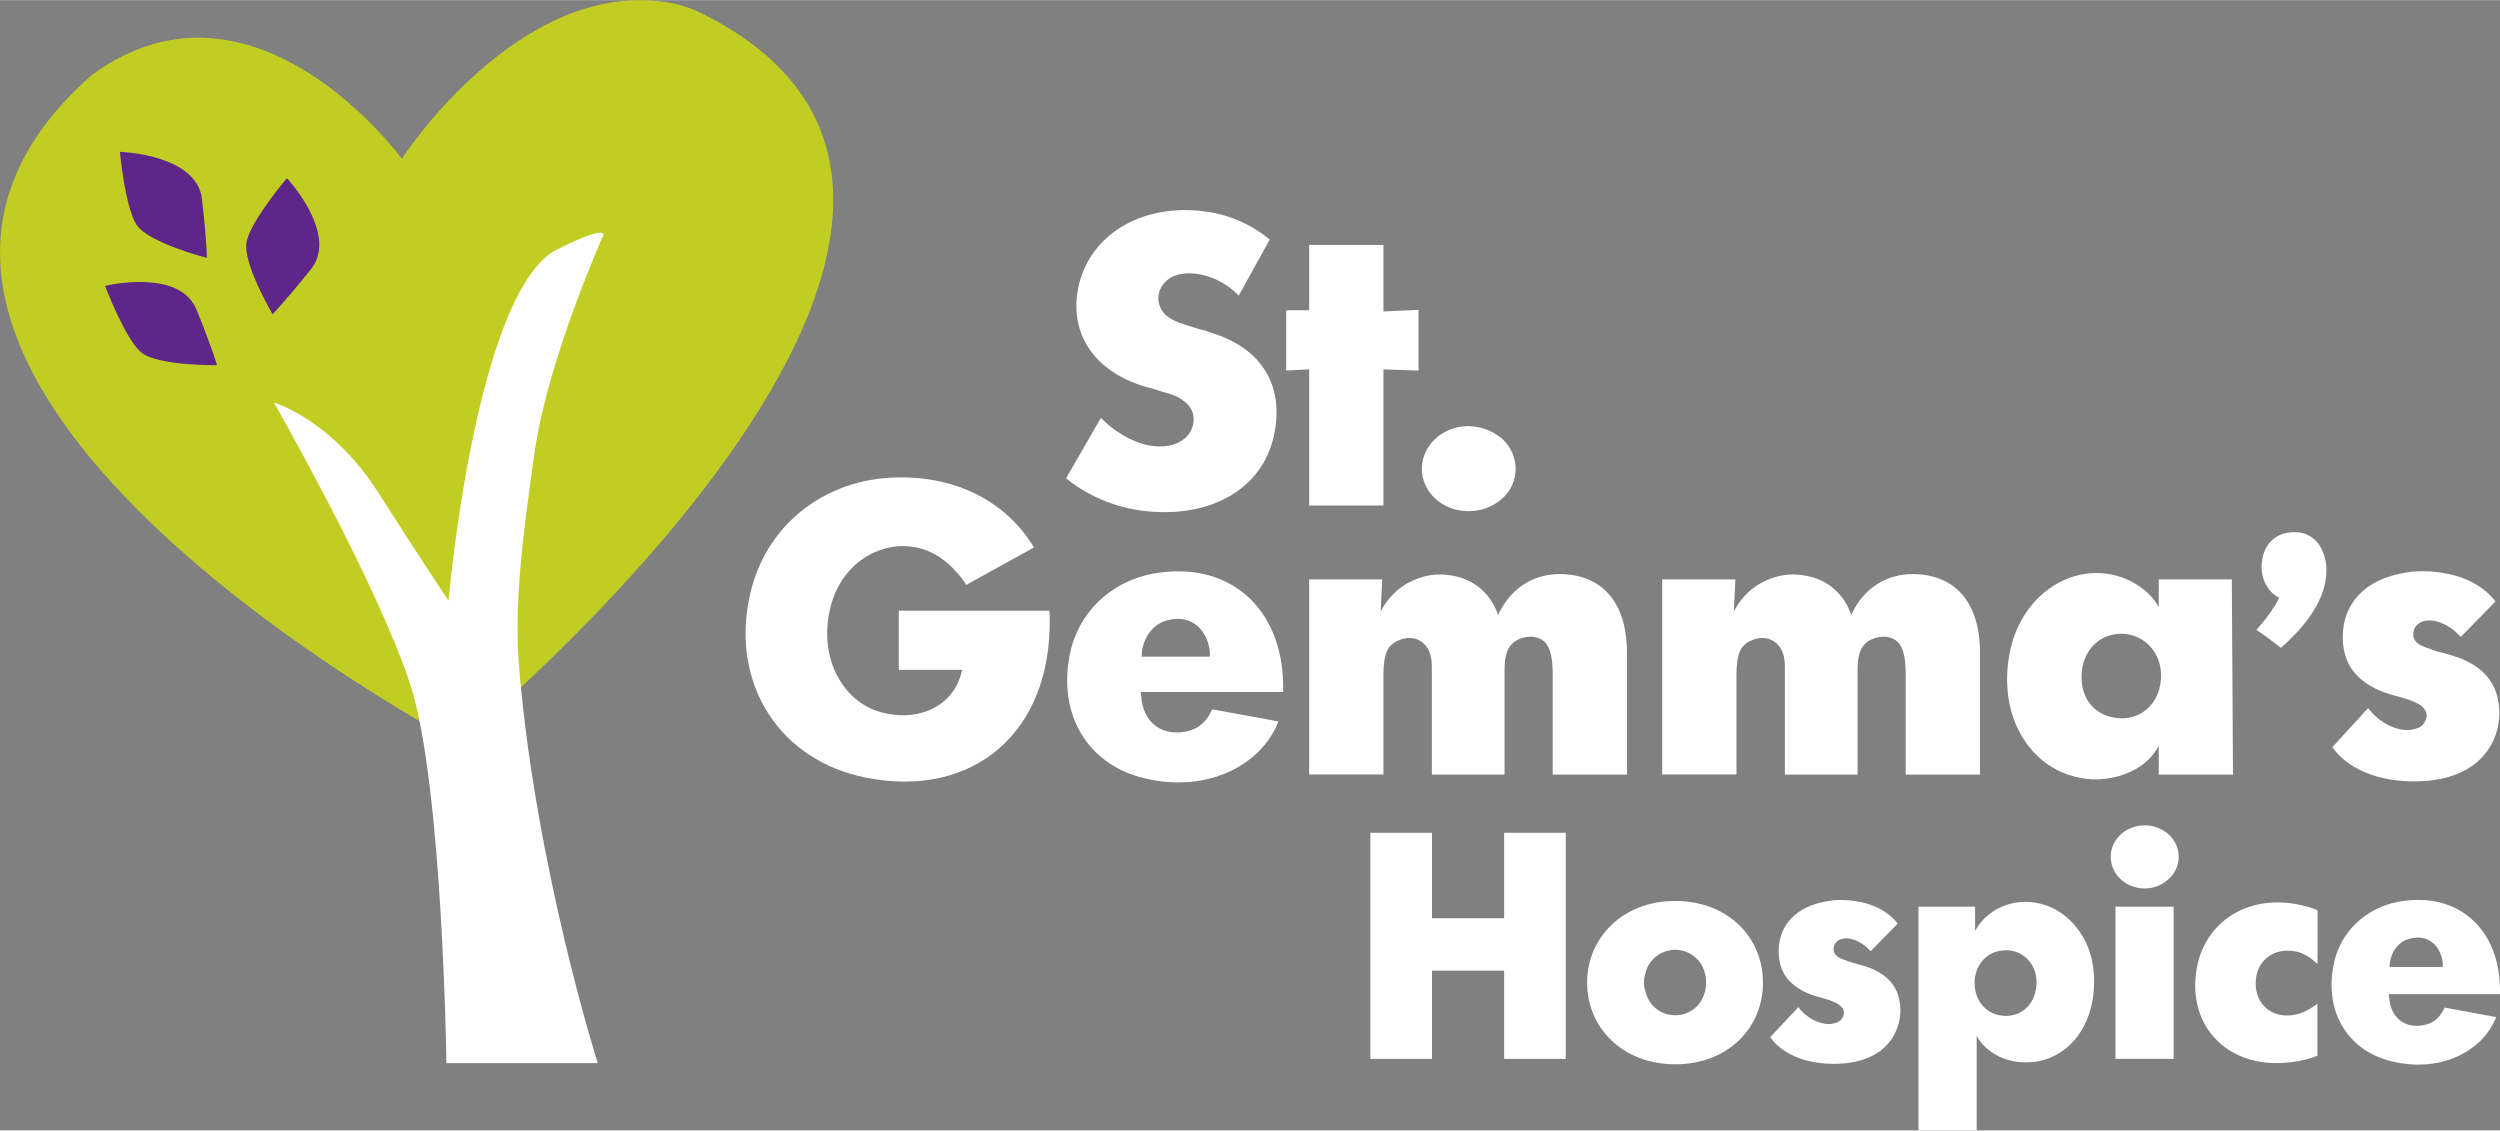
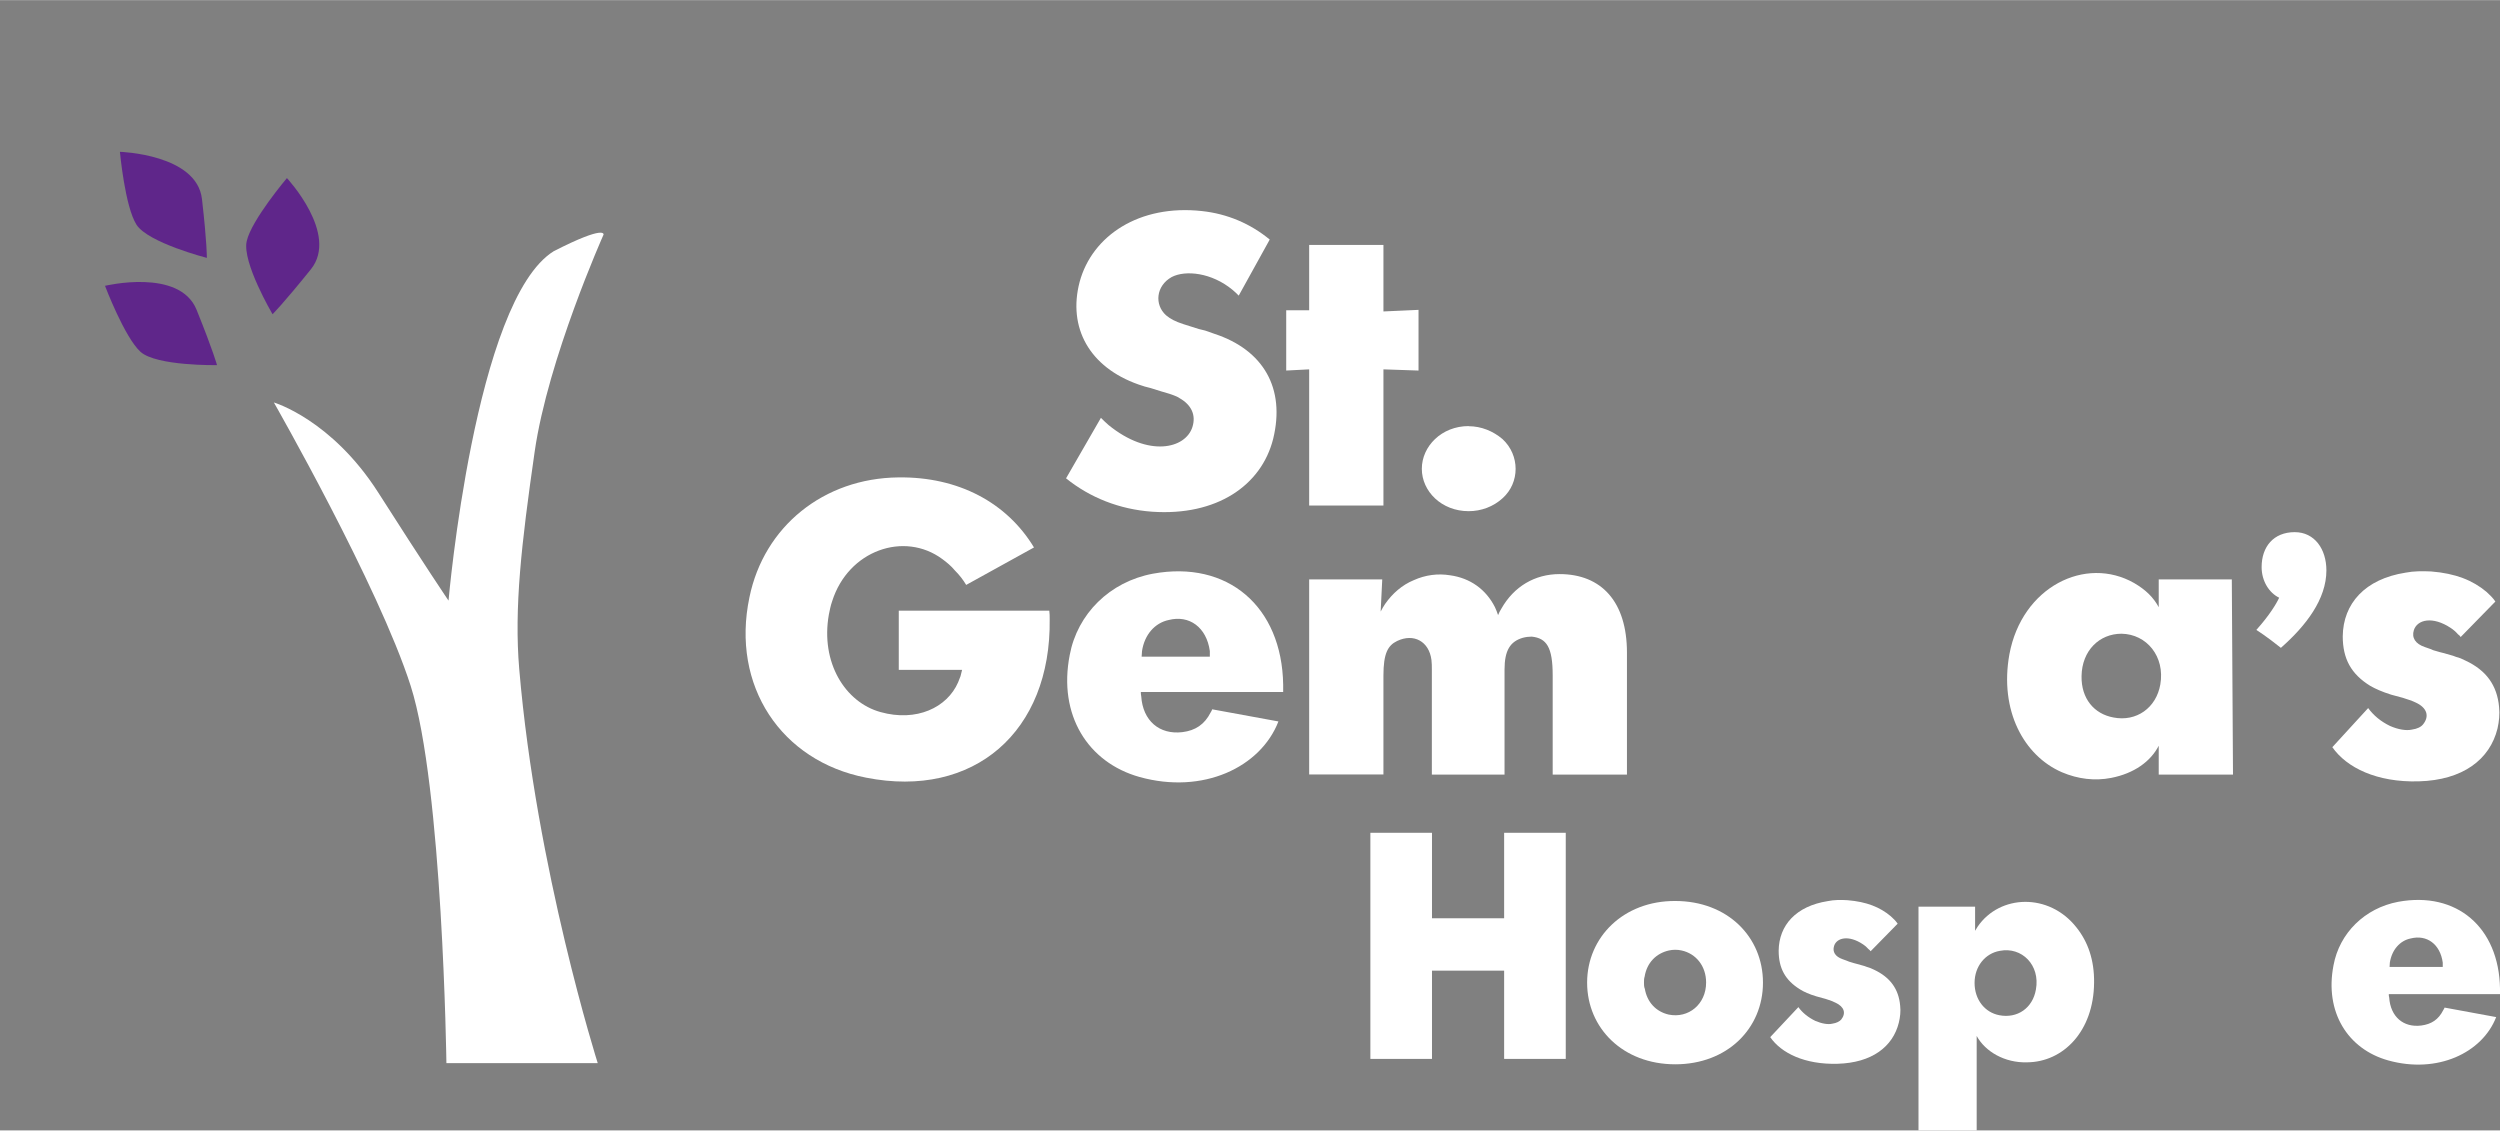
<svg xmlns="http://www.w3.org/2000/svg" id="Layer_1" width="66.85mm" height="30.23mm" viewBox="0 0 189.51 85.68">
  <rect x="0" y="0" width="189.51" height="85.68" fill="#808080" stroke="none" />
  <defs>
    <style>.cls-1{fill:#fff;}.cls-2{fill:#c1cd23;}.cls-3{fill:#5f268a;}</style>
  </defs>
-   <path class="cls-2" d="M30.46,12.03S39.28-1.65,50.61.17c.92.15,1.81.44,2.64.86,30.29,15.16-18.51,55.28-18.51,55.28,0,0-53.43-28.14-27.76-50.65,12.31-8.96,23.49,6.38,23.49,6.38" />
  <path class="cls-3" d="M9.1,11.5s5.82.18,6.21,3.58c.39,3.4.37,4.46.37,4.46,0,0-4.44-1.14-5.33-2.51-.88-1.37-1.26-5.53-1.26-5.53" />
  <path class="cls-3" d="M21.74,13.48s3.97,4.25,1.83,6.92c-2.15,2.67-2.91,3.41-2.91,3.41,0,0-2.32-3.94-1.96-5.53.35-1.6,3.05-4.79,3.05-4.79" />
  <path class="cls-3" d="M7.95,21.66s5.66-1.37,6.95,1.81c1.28,3.17,1.55,4.2,1.55,4.2,0,0-4.59.08-5.8-1.01-1.21-1.1-2.69-5-2.69-5" />
  <polygon class="cls-1" points="103.88 63.12 108.55 63.12 108.55 69.6 114.02 69.6 114.02 63.12 118.69 63.12 118.69 80.26 114.02 80.26 114.02 73.57 108.55 73.57 108.55 80.26 103.88 80.26 103.88 63.12" />
  <path class="cls-1" d="M126.99,68.29c3.96,0,6.65,2.72,6.65,6.19s-2.7,6.19-6.65,6.19-6.68-2.73-6.68-6.19,2.77-6.21,6.68-6.19M124.68,74.92c.17,1.05.86,1.76,1.81,1.98,1.5.31,2.84-.78,2.84-2.43,0-1.24-.76-2.19-1.86-2.43-.31-.07-.64-.07-.96,0-.97.22-1.67.93-1.84,1.98-.05.14-.05.31-.05.45s0,.29.05.45" />
  <path class="cls-1" d="M136.32,76.33c.31.43.74.78,1.29,1.05.5.21.96.29,1.29.21.33-.05.54-.17.67-.31.38-.48.24-.97-.43-1.28-.1-.05-.17-.07-.26-.12l-.29-.1-.21-.07-.69-.19c-.54-.16-.96-.35-1.24-.53-1.12-.69-1.62-1.6-1.62-2.93.02-1.93,1.31-3.38,3.72-3.76.48-.1.98-.1,1.5-.07,1.45.12,2.46.53,3.27,1.21.19.17.38.35.53.57l-2.05,2.09c-.05-.07-.1-.12-.17-.17-.12-.14-.26-.26-.4-.35-1.1-.74-2.01-.5-2.2.12-.14.45.1.81.64,1l.33.12.17.07.4.12.19.05.57.16.19.07c.19.05.36.12.54.21,1.21.57,1.87,1.45,1.98,2.73.05.43,0,.86-.1,1.28-.45,1.83-2.05,3.05-4.65,3.12-2.48.07-4.27-.81-5.1-2.02l2.14-2.28Z" />
  <path class="cls-1" d="M145.43,68.72h4.29v1.83c.07-.1.12-.21.19-.31,1.67-2.45,5.41-2.59,7.49.05.88,1.1,1.36,2.48,1.34,4.19-.03,3.69-2.34,6.02-5.08,6.04-1.69.05-3.17-.81-3.82-2v7.16h-4.41v-16.96ZM151.56,76.95c1.36.26,2.53-.54,2.77-1.95.34-1.85-1.07-3.26-2.74-2.93-1.1.19-1.91,1.17-1.91,2.43s.77,2.24,1.88,2.45" />
-   <path class="cls-1" d="M162.58,62.55c.69,0,1.34.26,1.84.72.98.9.98,2.43,0,3.33-.5.48-1.15.74-1.84.74-1.48,0-2.58-1.12-2.58-2.4s1.1-2.38,2.58-2.38M160.36,68.72h4.41v11.54h-4.41v-11.54Z" />
-   <path class="cls-1" d="M175.67,73.05c-.1-.07-.17-.14-.26-.21-.48-.43-1-.67-1.48-.74-1.67-.29-2.96.81-2.94,2.45,0,.69.24,1.28.62,1.69.83.91,2.38,1.02,3.75.05.09-.07.21-.14.31-.21v3.95c-.12.02-.24.07-.36.12-.72.24-1.39.35-2.05.4-4.56.38-7.59-2.97-6.7-7.35.72-3.45,3.99-5.52,7.99-4.57.17.05.35.1.53.14l.29.1.31.12v4.07Z" />
  <path class="cls-1" d="M181.08,75.35c0,.1,0,.17.03.26.1,1.45,1.07,2.29,2.43,2.12.77-.1,1.31-.45,1.67-1.17.05-.07.07-.12.1-.19l3.91.72c-1.05,2.71-4.46,4.33-8.2,3.28-3.05-.86-4.82-3.66-4.13-7.21.45-2.43,2.36-4.33,4.91-4.81,4.42-.81,7.63,1.93,7.71,6.57v.43h-8.43ZM185.17,73.29v-.33c-.19-1.4-1.21-2.14-2.43-1.83-.81.16-1.43.86-1.58,1.83,0,.12-.02.24-.02.33h4.04Z" />
  <path class="cls-1" d="M83.45,31.66c.18.18.37.37.58.55,3.03,2.47,5.84,1.8,6.36.15.28-.89-.06-1.67-.98-2.19-.12-.09-.28-.15-.43-.21l-.34-.12-.61-.18-.8-.25-.46-.12c-.15-.06-.31-.09-.46-.15-3.73-1.31-5.38-4.31-4.47-7.78.95-3.51,4.53-5.89,9.27-5.37,1.93.21,3.67.95,5.14,2.16l-2.35,4.25c-.15-.15-.31-.31-.46-.43-1.59-1.32-3.58-1.52-4.62-.98-1.2.67-1.32,2.1-.43,2.9.34.28.67.46,1.31.67l1.17.37.49.12.71.25c3.7,1.22,5.38,4.12,4.44,7.96-.89,3.54-4.29,5.86-9.18,5.52-2.48-.18-4.71-1.07-6.52-2.53l2.64-4.58Z" />
  <polygon class="cls-1" points="97.5 23.51 99.24 23.51 99.24 18.56 104.87 18.56 104.87 23.6 107.53 23.48 107.53 28.08 104.87 27.99 104.87 38.31 99.24 38.31 99.24 27.99 97.5 28.08 97.5 23.51" />
  <path class="cls-1" d="M111.33,32.3c.95,0,1.86.37,2.57.98,1.32,1.22,1.32,3.3,0,4.48-.7.64-1.62.98-2.57.98-2.05,0-3.55-1.5-3.55-3.21s1.5-3.24,3.55-3.24" />
  <path class="cls-1" d="M73.24,44.33c-.22-.37-.49-.73-.86-1.1-.28-.34-.61-.61-.95-.86-2.88-2.13-7.13-.67-8.35,3.2-.12.34-.18.67-.25,1.01-.64,3.63,1.23,6.65,3.92,7.39,2.72.76,5.05-.34,5.88-2.26.06-.15.12-.31.18-.46l.06-.24.06-.24h-4.8v-4.49h11.41c.03.21.03.43.03.64.12,8.54-5.75,13.64-13.92,12.02-6.43-1.25-10.25-6.96-8.84-13.67,1.1-5.37,5.63-9.03,11.29-9.09,4.56-.06,8.23,1.92,10.28,5.31l-5.14,2.84Z" />
  <path class="cls-1" d="M86.48,52.43c0,.12,0,.21.03.34.12,1.86,1.38,2.93,3.12,2.72.98-.12,1.68-.58,2.14-1.49.06-.09.09-.15.12-.24l5.02.92c-1.35,3.48-5.72,5.55-10.53,4.21-3.92-1.1-6.18-4.7-5.29-9.25.58-3.11,3.03-5.55,6.3-6.16,5.66-1.04,9.79,2.47,9.88,8.42v.55h-10.8ZM91.71,49.77v-.43c-.25-1.8-1.56-2.75-3.12-2.35-1.04.22-1.83,1.1-2.02,2.35,0,.15-.03.31-.03.43h5.17Z" />
  <path class="cls-1" d="M99.24,43.91h5.54l-.12,2.44c.09-.18.22-.4.34-.58.55-.79,1.29-1.44,2.17-1.8.89-.4,1.83-.52,2.75-.37,1.53.21,2.72,1.07,3.4,2.41.09.21.18.4.24.61.06-.15.15-.34.25-.49.95-1.68,2.54-2.62,4.41-2.62,3.18,0,5.11,2.1,5.11,5.95v9.25h-5.63v-7.53c0-2.13-.46-2.81-1.59-2.93-.22,0-.46.03-.68.09-.95.28-1.38.95-1.38,2.41v7.96h-5.51v-7.96c0-.24,0-.49-.03-.73-.18-1.41-1.34-2.04-2.6-1.44-.71.34-1.04.95-1.04,2.62v7.5h-5.63v-14.79Z" />
-   <path class="cls-1" d="M126.01,43.91h5.54l-.12,2.44c.09-.18.22-.4.34-.58.55-.79,1.29-1.44,2.17-1.8.89-.4,1.83-.52,2.75-.37,1.53.21,2.72,1.07,3.4,2.41.09.21.18.4.24.61.06-.15.15-.34.24-.49.95-1.68,2.54-2.62,4.41-2.62,3.18,0,5.11,2.1,5.11,5.95v9.25h-5.63v-7.53c0-2.13-.46-2.81-1.59-2.93-.21,0-.46.03-.68.09-.95.28-1.38.95-1.38,2.41v7.96h-5.51v-7.96c0-.24,0-.49-.03-.73-.18-1.41-1.35-2.04-2.6-1.44-.71.34-1.04.95-1.04,2.62v7.5h-5.63v-14.79Z" />
  <path class="cls-1" d="M163.64,43.91h5.54l.09,14.8h-5.63v-2.19c-.61,1.19-1.86,2.1-3.61,2.44-1.23.24-2.51.09-3.73-.43-2.88-1.25-4.75-4.67-3.98-8.94.95-5.12,5.78-7.5,9.46-5.4.89.52,1.47,1.1,1.86,1.83v-2.1ZM160.21,54.38c1.74.34,3.24-.73,3.55-2.5.37-2.13-1.04-3.82-2.94-3.85-1.68,0-3,1.28-3.03,3.21-.03,1.71.95,2.87,2.42,3.14" />
  <path class="cls-1" d="M171.05,47.73c.97-1.08,1.51-1.97,1.72-2.43-.75-.36-1.33-1.25-1.33-2.32,0-1.54.9-2.65,2.51-2.65,1.51,0,2.4,1.29,2.4,2.9,0,2.18-1.54,4.19-3.45,5.87-1.11-.89-1.86-1.36-1.86-1.36" />
  <path class="cls-1" d="M179.52,53.67c.4.55.95,1.01,1.65,1.35.64.28,1.23.37,1.65.28.43-.06.71-.21.86-.4.49-.61.31-1.25-.55-1.65-.12-.06-.21-.09-.34-.15l-.37-.12-.27-.09-.89-.24c-.7-.22-1.23-.46-1.59-.67-1.44-.89-2.08-2.04-2.08-3.76.03-2.47,1.68-4.34,4.77-4.82.61-.12,1.26-.12,1.93-.09,1.86.15,3.15.67,4.2,1.55.24.22.49.46.67.73l-2.63,2.69c-.06-.09-.12-.15-.21-.21-.15-.18-.34-.34-.52-.46-1.41-.95-2.57-.64-2.82.15-.18.58.12,1.04.83,1.28l.43.15.21.09.52.15.24.06.74.21.24.09c.25.06.46.15.71.28,1.56.73,2.39,1.86,2.54,3.51.06.55,0,1.1-.12,1.64-.58,2.35-2.63,3.91-5.97,4-3.18.09-5.47-1.04-6.55-2.59l2.72-2.97Z" />
  <path class="cls-1" d="M20.76,30.5s4.37,1.28,7.92,6.84c3.55,5.57,5.32,8.18,5.32,8.18,0,0,1.99-22.78,7.98-26.49,4-2.04,3.77-1.25,3.77-1.25,0,0-4.21,9.42-5.22,16.45-1.01,7.03-1.56,11.84-1.17,16.48,1.29,15.18,5.95,29.87,5.95,29.87h-11.47s-.28-21.01-2.71-28.6c-2.43-7.59-10.37-21.48-10.37-21.48" />
</svg>